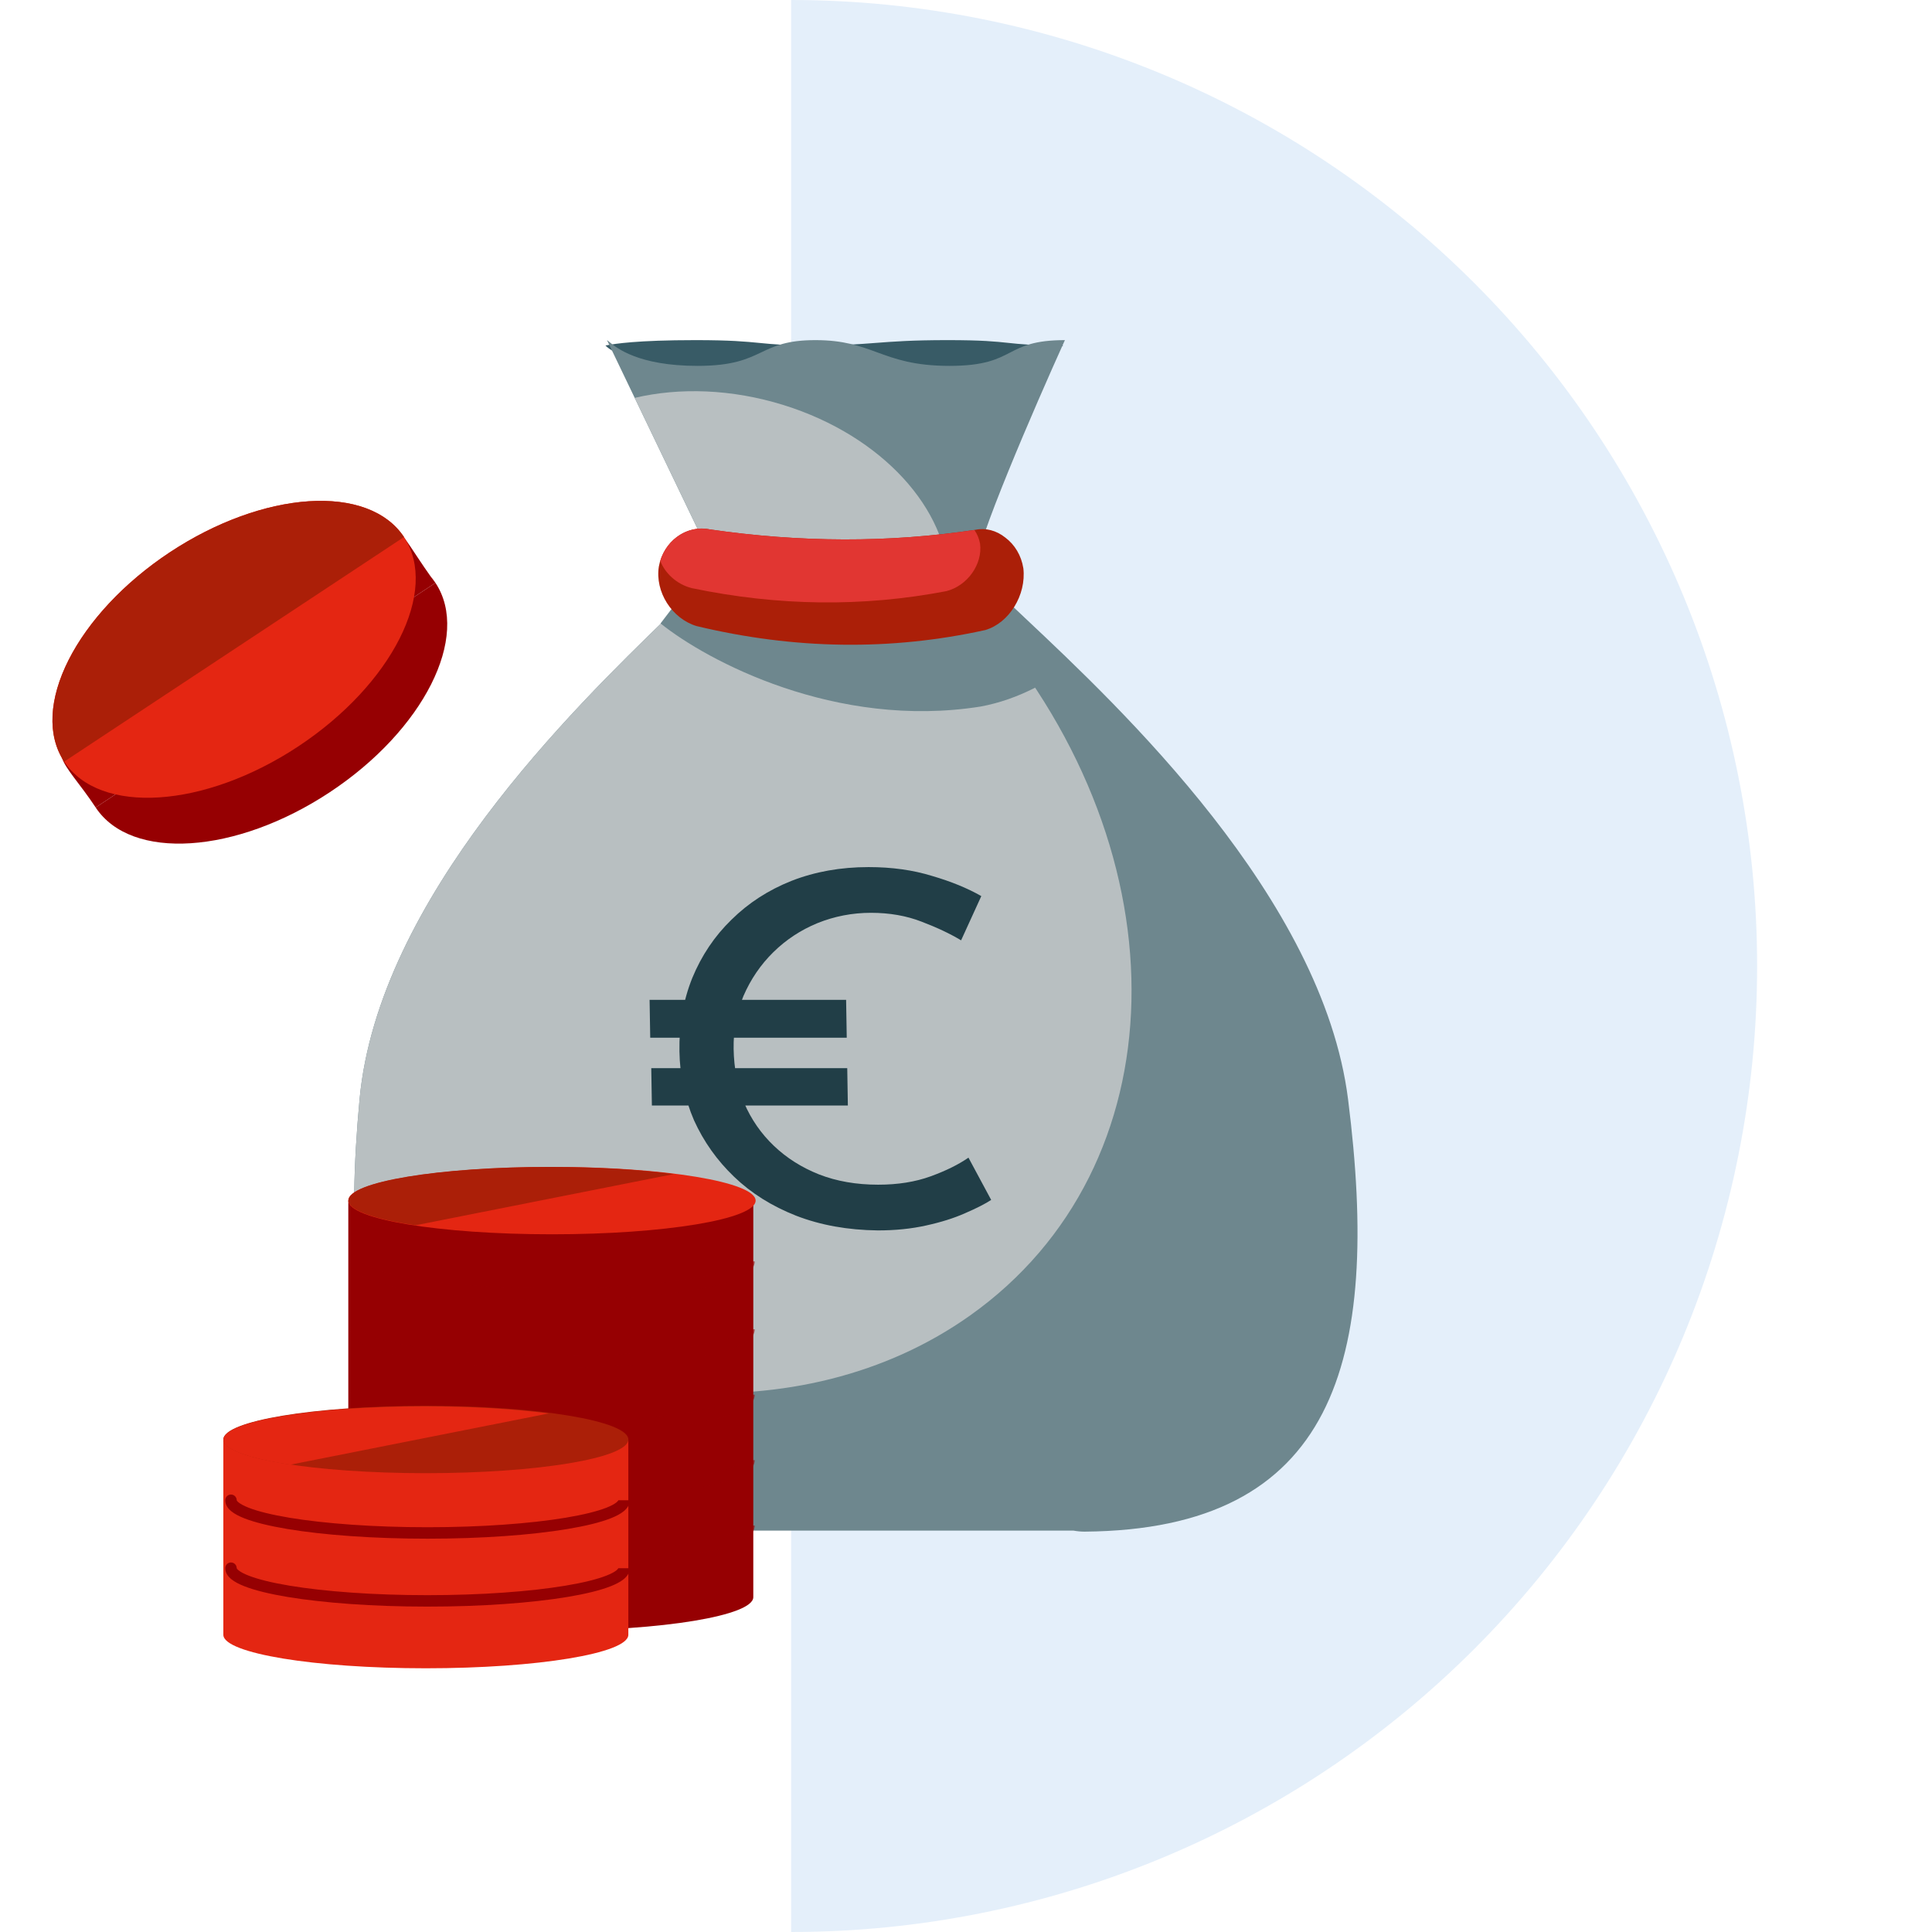
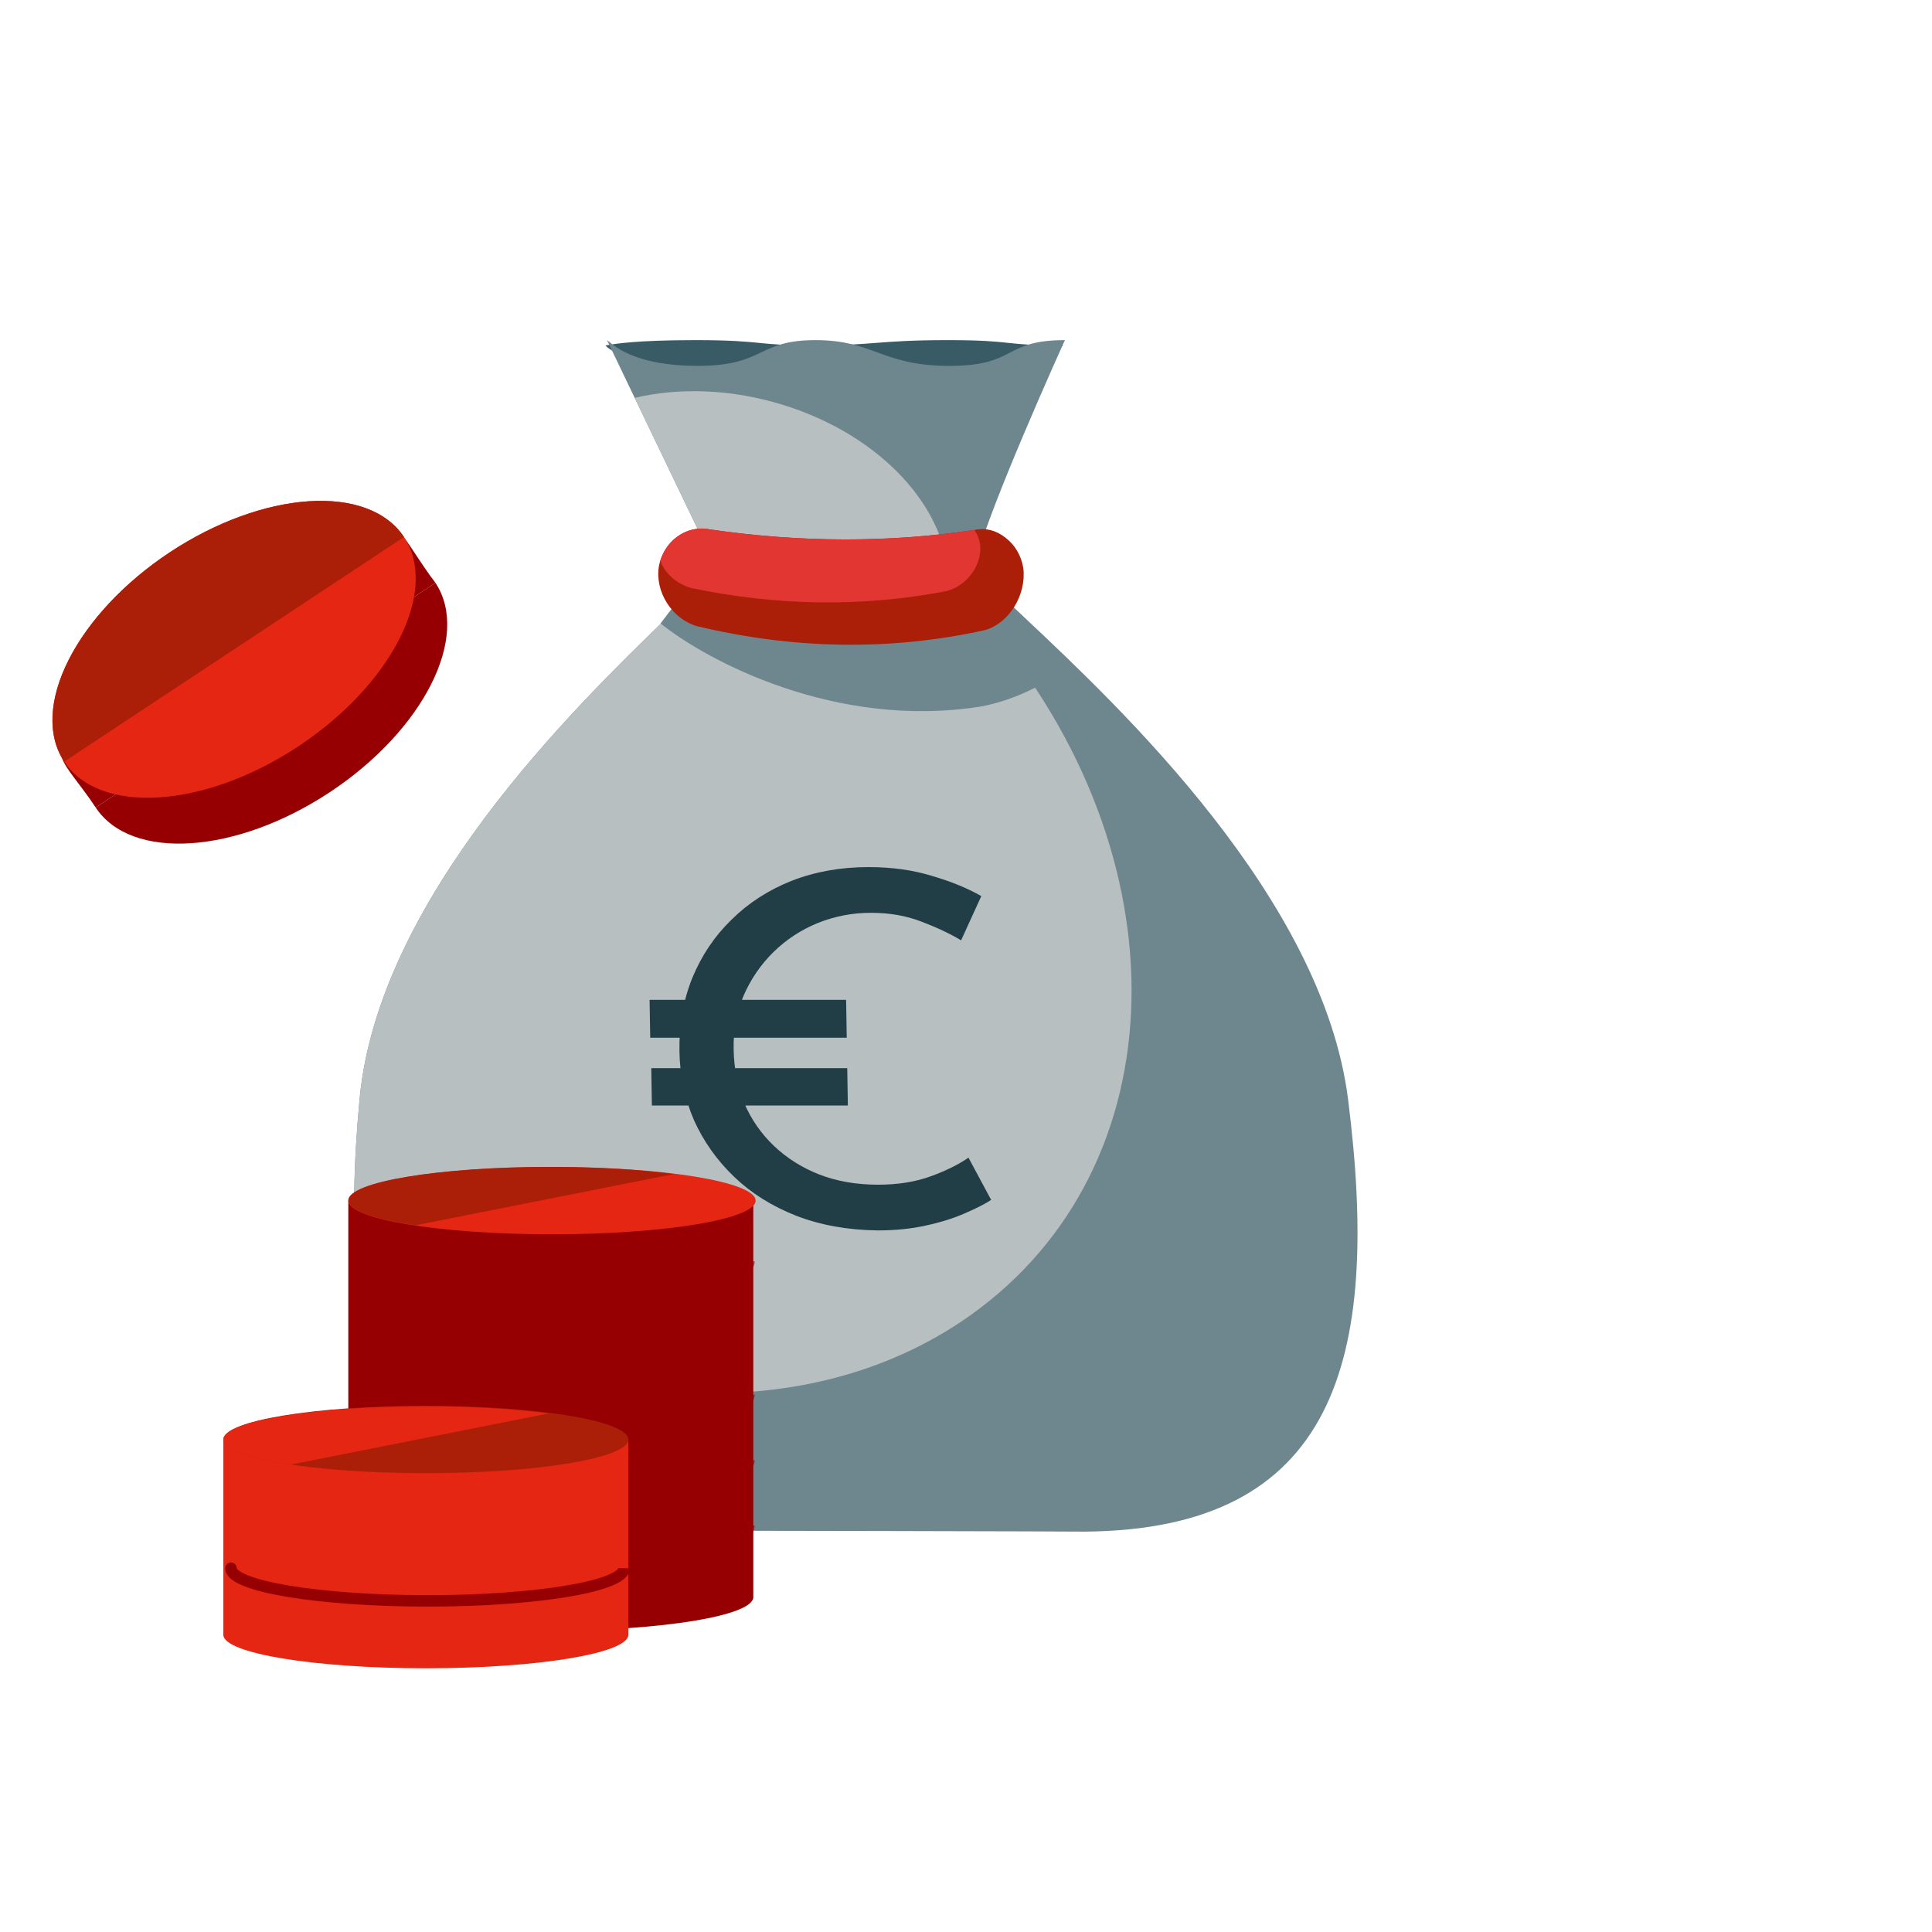
<svg xmlns="http://www.w3.org/2000/svg" class="beneficits-list__item-img" width="128px" height="128px" viewBox="0 0 128 128" version="1.1">
  <title>Asistencia familiar</title>
  <g id="01_Basics_Icons_Illustrations/06_illustrations_128x128/Product/z08-money" stroke="none" stroke-width="1" fill="none" fill-rule="evenodd">
    <g id="128x128_z19-money">
-       <path d="M52.414,0 C69.388,0 85.667,6.743 97.668,18.745 C109.671,30.747 116.414,47.026 116.414,64 C116.414,80.974 109.671,97.252 97.668,109.255 C85.667,121.257 69.388,128 52.414,128 L52.414,64 L52.414,0 Z" id="Path" fill="#E4EFFA" fill-rule="nonzero" />
      <path d="M40.261,22.865 C40.193,22.877 40.145,22.885 40.114,22.889 C40.778,23.632 44.477,25.119 53.958,25.119 C63.44,25.119 68.905,23.632 70.453,22.889 C68.425,22.889 67.622,22.804 66.802,22.717 C65.947,22.627 65.073,22.534 62.771,22.534 C60.435,22.534 59.191,22.63 57.991,22.721 C56.876,22.806 55.8,22.889 53.921,22.889 C52.043,22.889 51.2,22.806 50.327,22.721 C49.388,22.63 48.414,22.534 46.078,22.534 C42.151,22.534 40.724,22.784 40.261,22.865 Z" id="Path" fill="#385B66" fill-rule="nonzero" />
-       <path d="M47.296,37.551 C47.268,37.933 46.041,39.124 44.161,40.951 C38.057,46.879 25.068,59.496 23.822,72.824 C22.193,90.258 25.689,101.34 42.223,101.475 C42.472,101.475 42.716,101.452 42.957,101.407 L71.125,101.407 C71.367,101.452 71.613,101.475 71.862,101.475 C88.391,101.34 91.52,90.258 89.312,72.824 C87.624,59.496 74.217,46.879 67.917,40.951 C65.976,39.124 64.71,37.933 64.669,37.551 L47.296,37.551 Z" id="Path" fill="#6E878E" fill-rule="nonzero" />
+       <path d="M47.296,37.551 C47.268,37.933 46.041,39.124 44.161,40.951 C38.057,46.879 25.068,59.496 23.822,72.824 C22.193,90.258 25.689,101.34 42.223,101.475 C42.472,101.475 42.716,101.452 42.957,101.407 C71.367,101.452 71.613,101.475 71.862,101.475 C88.391,101.34 91.52,90.258 89.312,72.824 C87.624,59.496 74.217,46.879 67.917,40.951 C65.976,39.124 64.71,37.933 64.669,37.551 L47.296,37.551 Z" id="Path" fill="#6E878E" fill-rule="nonzero" />
      <path d="M40.363,22.648 C40.294,22.59 40.245,22.55 40.214,22.534 L47.422,37.551 L64.669,37.551 C64.529,36.253 68.533,26.999 70.553,22.534 C68.525,22.534 67.73,22.943 66.918,23.36 C66.072,23.795 65.207,24.24 62.905,24.24 C60.569,24.24 59.315,23.782 58.107,23.341 C56.984,22.93 55.9,22.534 54.021,22.534 C52.142,22.534 51.308,22.93 50.443,23.341 C49.513,23.782 48.548,24.24 46.212,24.24 C42.285,24.24 40.834,23.038 40.363,22.648 Z" id="Path" fill="#6E878E" fill-rule="nonzero" />
      <path d="M23.672,84.503 C36.591,93.584 53.094,95.09 64.281,87.147 C78.115,77.323 78.58,56.767 65.319,41.233 C64.525,40.303 63.701,39.413 62.848,38.562 C62.83,33.775 58.468,28.88 51.923,26.839 C48.481,25.766 45.014,25.662 42.051,26.36 L47.423,37.551 L47.297,37.551 C47.268,37.933 46.042,39.124 44.161,40.951 C38.058,46.879 25.069,59.496 23.823,72.824 C23.421,77.127 23.331,81.043 23.672,84.503 Z" id="Path" fill="#B8BFC1" />
      <path d="M44.833,39.901 L66.689,38.699 L66.709,39.901 L70.393,44.408 C69.674,45.009 67.581,46.331 64.964,46.811 C55.364,48.334 46.83,43.773 43.762,41.303 L44.833,39.901 Z" id="Path" fill="#6E878E" fill-rule="nonzero" />
      <path d="M46.991,35.069 C53.038,35.951 58.914,35.962 64.619,35.102 C65.304,34.956 66.015,35.143 66.608,35.618 C67.227,36.081 67.665,36.803 67.797,37.639 C67.798,37.64 67.799,37.641 67.799,37.641 C68.009,39.428 66.849,41.283 65.279,41.742 C59.013,43.124 52.636,43.036 46.149,41.479 C44.516,40.987 43.383,39.21 43.651,37.531 C43.954,35.864 45.464,34.768 46.989,35.066" id="Path" fill="#AB1F08" fill-rule="nonzero" />
      <path d="M64.556,35.112 C64.741,35.379 64.871,35.685 64.929,36.013 L64.931,36.015 C65.113,37.387 64.086,38.812 62.7,39.164 C57.167,40.226 51.539,40.158 45.817,38.962 C44.837,38.705 44.063,37.992 43.743,37.156 C44.188,35.703 45.583,34.791 46.99,35.066 L46.992,35.069 C53.016,35.947 58.871,35.962 64.556,35.112 Z" id="Path" fill="#E13632" fill-rule="nonzero" />
      <path d="M43.037,66.242 L56.057,66.242 L56.099,68.75 L43.079,68.75 L43.037,66.242 Z M43.148,70.769 L56.132,70.769 L56.173,73.245 L43.189,73.245 L43.148,70.769 Z M65.668,79.498 C65.269,79.759 64.693,80.052 63.939,80.378 C63.21,80.703 62.349,80.975 61.356,81.192 C60.387,81.409 59.322,81.518 58.16,81.518 C56.168,81.496 54.36,81.17 52.737,80.541 C51.137,79.911 49.771,79.053 48.639,77.967 C47.506,76.882 46.62,75.633 45.98,74.222 C45.363,72.789 45.042,71.269 45.015,69.662 C44.986,67.903 45.267,66.285 45.859,64.809 C46.475,63.31 47.343,62.018 48.463,60.932 C49.583,59.825 50.909,58.967 52.44,58.359 C53.995,57.751 55.698,57.447 57.547,57.447 C59.089,57.447 60.491,57.643 61.755,58.034 C63.018,58.403 64.104,58.848 65.014,59.369 L63.675,62.3 C62.957,61.866 62.084,61.454 61.058,61.063 C60.055,60.672 58.938,60.476 57.704,60.476 C56.471,60.476 55.289,60.704 54.158,61.16 C53.051,61.616 52.078,62.257 51.238,63.082 C50.398,63.907 49.738,64.874 49.258,65.981 C48.802,67.067 48.584,68.239 48.605,69.499 C48.626,70.78 48.86,71.974 49.305,73.082 C49.773,74.167 50.429,75.112 51.273,75.915 C52.116,76.719 53.111,77.349 54.257,77.805 C55.426,78.261 56.734,78.489 58.181,78.489 C59.485,78.489 60.644,78.304 61.658,77.935 C62.671,77.566 63.507,77.153 64.163,76.697 L65.668,79.498 Z" id="Shape" fill="#213E47" fill-rule="nonzero" />
      <path d="M49.908,79.543 L23.076,79.543 L23.076,105.776 L23.078,105.776 C23.076,105.789 23.076,105.802 23.076,105.816 C23.076,107.041 29.082,108.034 36.492,108.034 C43.902,108.034 49.908,107.041 49.908,105.816 C49.908,105.802 49.907,105.789 49.906,105.776 L49.908,105.776 L49.908,79.543 Z" id="Path" fill="#960002" fill-rule="nonzero" />
      <g id="Group" opacity="0.6" style="mix-blend-mode: multiply;" transform="translate(23.202, 83.19)" fill="#960002" fill-rule="nonzero">
        <path d="M0.759,0.379 C0.759,0.17 0.589,-1.42589221e-14 0.379,-1.42589221e-14 C0.17,-1.42589221e-14 7.11558326e-15,0.17 7.11558326e-15,0.379 L0.759,0.379 Z M26.042,0.379 C26.042,0.363 26.052,0.412 25.917,0.522 C25.787,0.627 25.572,0.746 25.259,0.869 C24.636,1.114 23.713,1.342 22.545,1.537 C20.215,1.924 16.982,2.166 13.4,2.166 L13.4,2.925 C17.01,2.925 20.287,2.681 22.67,2.285 C23.858,2.087 24.841,1.849 25.537,1.575 C25.882,1.439 26.179,1.286 26.396,1.11 C26.608,0.938 26.8,0.695 26.8,0.379 L26.042,0.379 Z M13.4,2.166 C9.819,2.166 6.585,1.924 4.255,1.537 C3.087,1.342 2.164,1.114 1.541,0.869 C1.228,0.746 1.013,0.627 0.883,0.522 C0.748,0.412 0.759,0.363 0.759,0.379 L7.10170548e-15,0.379 C7.10170548e-15,0.695 0.193,0.938 0.405,1.11 C0.621,1.286 0.918,1.439 1.264,1.575 C1.959,1.849 2.943,2.087 4.131,2.285 C6.513,2.681 9.79,2.925 13.4,2.925 L13.4,2.166 Z" id="Shape" />
      </g>
      <g id="Group" opacity="0.6" style="mix-blend-mode: multiply;" transform="translate(23.202, 87.69)" fill="#960002" fill-rule="nonzero">
-         <path d="M0.759,0.379 C0.759,0.17 0.589,-5.55111512e-17 0.379,-5.55111512e-17 C0.17,-5.55111512e-17 7.11558326e-15,0.17 7.11558326e-15,0.379 L0.759,0.379 Z M26.042,0.379 C26.042,0.363 26.052,0.412 25.917,0.522 C25.787,0.627 25.572,0.746 25.259,0.869 C24.636,1.114 23.713,1.342 22.545,1.537 C20.215,1.924 16.982,2.166 13.4,2.166 L13.4,2.925 C17.01,2.925 20.287,2.681 22.67,2.285 C23.858,2.087 24.841,1.849 25.537,1.575 C25.882,1.439 26.179,1.286 26.396,1.11 C26.608,0.938 26.8,0.695 26.8,0.379 L26.042,0.379 Z M13.4,2.166 C9.819,2.166 6.585,1.924 4.255,1.537 C3.087,1.342 2.164,1.114 1.541,0.869 C1.228,0.746 1.013,0.627 0.883,0.522 C0.748,0.412 0.759,0.363 0.759,0.379 L7.10170548e-15,0.379 C7.10170548e-15,0.695 0.193,0.938 0.405,1.11 C0.621,1.286 0.918,1.439 1.264,1.575 C1.959,1.849 2.943,2.087 4.131,2.285 C6.513,2.681 9.79,2.925 13.4,2.925 L13.4,2.166 Z" id="Shape" />
-       </g>
+         </g>
      <g id="Group" opacity="0.6" style="mix-blend-mode: multiply;" transform="translate(23.202, 92.023)" fill="#960002" fill-rule="nonzero">
        <path d="M0.759,0.379 C0.759,0.17 0.589,-5.55111512e-17 0.379,-5.55111512e-17 C0.17,-5.55111512e-17 7.11558326e-15,0.17 7.11558326e-15,0.379 L0.759,0.379 Z M26.042,0.379 C26.042,0.363 26.052,0.412 25.917,0.522 C25.787,0.627 25.572,0.746 25.259,0.87 C24.636,1.114 23.713,1.343 22.545,1.537 C20.215,1.925 16.982,2.166 13.4,2.166 L13.4,2.925 C17.01,2.925 20.287,2.681 22.67,2.285 C23.858,2.087 24.841,1.849 25.537,1.575 C25.882,1.439 26.179,1.286 26.396,1.11 C26.608,0.938 26.8,0.695 26.8,0.379 L26.042,0.379 Z M13.4,2.166 C9.819,2.166 6.585,1.925 4.255,1.537 C3.087,1.343 2.164,1.114 1.541,0.87 C1.228,0.746 1.013,0.627 0.883,0.522 C0.748,0.412 0.759,0.363 0.759,0.379 L7.10170548e-15,0.379 C7.10170548e-15,0.695 0.193,0.938 0.405,1.11 C0.621,1.286 0.918,1.439 1.264,1.575 C1.959,1.849 2.943,2.087 4.131,2.285 C6.513,2.681 9.79,2.925 13.4,2.925 L13.4,2.166 Z" id="Shape" />
      </g>
      <g id="Group" opacity="0.6" style="mix-blend-mode: multiply;" transform="translate(23.202, 96.357)" fill="#960002" fill-rule="nonzero">
        <path d="M0.759,0.379 C0.759,0.17 0.589,-5.55111512e-17 0.379,-5.55111512e-17 C0.17,-5.55111512e-17 7.11558326e-15,0.17 7.11558326e-15,0.379 L0.759,0.379 Z M26.042,0.379 C26.042,0.363 26.052,0.412 25.917,0.522 C25.787,0.627 25.572,0.746 25.259,0.869 C24.636,1.114 23.713,1.342 22.545,1.537 C20.215,1.924 16.982,2.166 13.4,2.166 L13.4,2.925 C17.01,2.925 20.287,2.681 22.67,2.285 C23.858,2.087 24.841,1.849 25.537,1.575 C25.882,1.439 26.179,1.286 26.396,1.11 C26.608,0.938 26.8,0.695 26.8,0.379 L26.042,0.379 Z M13.4,2.166 C9.819,2.166 6.585,1.924 4.255,1.537 C3.087,1.342 2.164,1.114 1.541,0.869 C1.228,0.746 1.013,0.627 0.883,0.522 C0.748,0.412 0.759,0.363 0.759,0.379 L7.10170548e-15,0.379 C7.10170548e-15,0.695 0.193,0.938 0.405,1.11 C0.621,1.286 0.918,1.439 1.264,1.575 C1.959,1.849 2.943,2.087 4.131,2.285 C6.513,2.681 9.79,2.925 13.4,2.925 L13.4,2.166 Z" id="Shape" />
      </g>
      <g id="Group" opacity="0.6" style="mix-blend-mode: multiply;" transform="translate(23.202, 100.689)" fill="#960002" fill-rule="nonzero">
        <path d="M0.759,0.38 C0.759,0.17 0.589,1.4203411e-14 0.379,1.4203411e-14 C0.17,1.4203411e-14 7.11558326e-15,0.17 7.11558326e-15,0.38 L0.759,0.38 Z M26.042,0.38 C26.042,0.363 26.052,0.413 25.917,0.522 C25.787,0.628 25.572,0.747 25.259,0.87 C24.636,1.114 23.713,1.343 22.545,1.537 C20.215,1.925 16.982,2.167 13.4,2.167 L13.4,2.925 C17.01,2.925 20.287,2.682 22.67,2.286 C23.858,2.088 24.841,1.849 25.537,1.576 C25.882,1.44 26.179,1.286 26.396,1.11 C26.608,0.939 26.8,0.695 26.8,0.38 L26.042,0.38 Z M13.4,2.167 C9.819,2.167 6.585,1.925 4.255,1.537 C3.087,1.343 2.164,1.114 1.541,0.87 C1.228,0.747 1.013,0.628 0.883,0.522 C0.748,0.413 0.759,0.363 0.759,0.38 L7.10170548e-15,0.38 C7.10170548e-15,0.695 0.193,0.939 0.405,1.11 C0.621,1.286 0.918,1.44 1.264,1.576 C1.959,1.849 2.943,2.088 4.131,2.286 C6.513,2.682 9.79,2.925 13.4,2.925 L13.4,2.167 Z" id="Shape" />
      </g>
      <ellipse id="Oval" fill="#E42612" fill-rule="nonzero" cx="36.569" cy="79.543" rx="13.493" ry="2.232" />
      <path d="M41.629,95.37 L14.797,95.37 L14.797,108.301 C14.797,108.303 14.797,108.306 14.797,108.309 C14.797,108.311 14.797,108.314 14.797,108.316 L14.797,108.321 L14.797,108.321 C14.839,109.542 20.829,110.528 28.213,110.528 C35.597,110.528 41.587,109.542 41.629,108.321 L41.629,108.321 L41.629,95.37 Z" id="Path" fill="#E42612" />
      <ellipse id="Oval" fill="#AB1F08" fill-rule="nonzero" cx="28.213" cy="95.37" rx="13.416" ry="2.232" />
-       <path d="M15.682,99.396 C15.682,99.187 15.512,99.017 15.303,99.017 C15.093,99.017 14.923,99.187 14.923,99.396 L15.682,99.396 Z M40.965,99.396 C40.965,99.38 40.975,99.429 40.84,99.539 C40.71,99.644 40.495,99.763 40.182,99.887 C39.56,100.132 38.636,100.359 37.468,100.554 C35.138,100.941 31.905,101.183 28.323,101.183 L28.323,101.942 C31.933,101.942 35.21,101.699 37.593,101.302 C38.781,101.104 39.765,100.866 40.46,100.592 C40.805,100.456 41.102,100.304 41.319,100.127 C41.531,99.955 41.723,99.712 41.723,99.396 L40.965,99.396 Z M28.323,101.183 C24.742,101.183 21.509,100.941 19.178,100.554 C18.01,100.359 17.087,100.132 16.465,99.887 C16.151,99.763 15.936,99.644 15.806,99.539 C15.671,99.429 15.682,99.38 15.682,99.396 L14.923,99.396 C14.923,99.712 15.116,99.955 15.328,100.127 C15.545,100.304 15.841,100.456 16.187,100.592 C16.882,100.866 17.866,101.104 19.054,101.302 C21.437,101.699 24.713,101.942 28.323,101.942 L28.323,101.183 Z" id="Shape" fill="#960002" fill-rule="nonzero" />
      <path d="M15.682,103.897 C15.682,103.687 15.512,103.517 15.303,103.517 C15.093,103.517 14.923,103.687 14.923,103.897 L15.682,103.897 Z M40.965,103.897 C40.965,103.88 40.975,103.929 40.84,104.039 C40.71,104.145 40.495,104.263 40.182,104.386 C39.56,104.631 38.636,104.86 37.468,105.054 C35.138,105.442 31.905,105.684 28.323,105.684 L28.323,106.442 C31.933,106.442 35.21,106.198 37.593,105.803 C38.781,105.605 39.765,105.366 40.46,105.092 C40.805,104.956 41.102,104.803 41.319,104.627 C41.531,104.454 41.723,104.211 41.723,103.897 L40.965,103.897 Z M28.323,105.684 C24.742,105.684 21.509,105.442 19.178,105.054 C18.01,104.86 17.087,104.631 16.465,104.386 C16.151,104.263 15.936,104.145 15.806,104.039 C15.671,103.929 15.682,103.88 15.682,103.897 L14.923,103.897 C14.923,104.211 15.116,104.454 15.328,104.627 C15.545,104.803 15.841,104.956 16.187,105.092 C16.882,105.366 17.866,105.605 19.054,105.803 C21.437,106.198 24.713,106.442 28.323,106.442 L28.323,105.684 Z" id="Shape" fill="#960002" fill-rule="nonzero" />
      <path d="M21.846,52.489 C28.063,48.38 31.199,42.168 28.851,38.616 C28.751,38.464 28.642,38.319 28.525,38.181 L28.851,38.616 L6.338,53.497 C8.686,57.05 15.629,56.598 21.846,52.489 Z" id="Path" fill="#960002" />
      <path d="M6.338,53.497 L28.851,38.616 L28.525,38.181 C27.405,36.608 26.782,35.432 26.135,34.927 C24.789,33.877 23.854,35 21.719,36.327 L6.547,46.934 C4.695,48.284 3.712,48.944 4.094,50.177 C4.334,50.947 5.29,51.912 6.338,53.497 Z" id="Path" fill="#960002" fill-rule="nonzero" />
      <ellipse id="Oval" fill="#E42612" fill-rule="nonzero" transform="translate(15.508, 43.019) rotate(-33.465) translate(-15.508, -43.019)" cx="15.508" cy="43.019" rx="13.493" ry="7.711" />
      <path d="M26.765,35.579 C25.637,33.873 23.37,33.021 20.462,33.21 C17.553,33.399 14.242,34.614 11.257,36.587 C8.271,38.561 5.856,41.131 4.542,43.732 C3.229,46.334 3.124,48.754 4.252,50.46 L15.508,43.02 L26.765,35.579 Z" id="Path" fill="#AB1F08" fill-rule="nonzero" />
      <path d="M36.36,93.643 L19.241,97.038 C16.515,96.632 14.799,96.042 14.799,95.386 C14.799,94.162 20.765,93.17 28.124,93.17 C31.233,93.17 34.093,93.347 36.36,93.643 Z" id="Path" fill="#E42612" />
      <path d="M44.644,77.785 L27.525,81.179 C24.799,80.774 23.084,80.184 23.084,79.528 C23.084,78.303 29.05,77.311 36.409,77.311 C39.518,77.311 42.378,77.488 44.644,77.785 Z" id="Path" fill="#AB1F08" />
    </g>
    <polygon id="BG" fill-opacity="0" fill="#FFFFFF" points="0 128 128 128 128 0 0 0" />
  </g>
</svg>